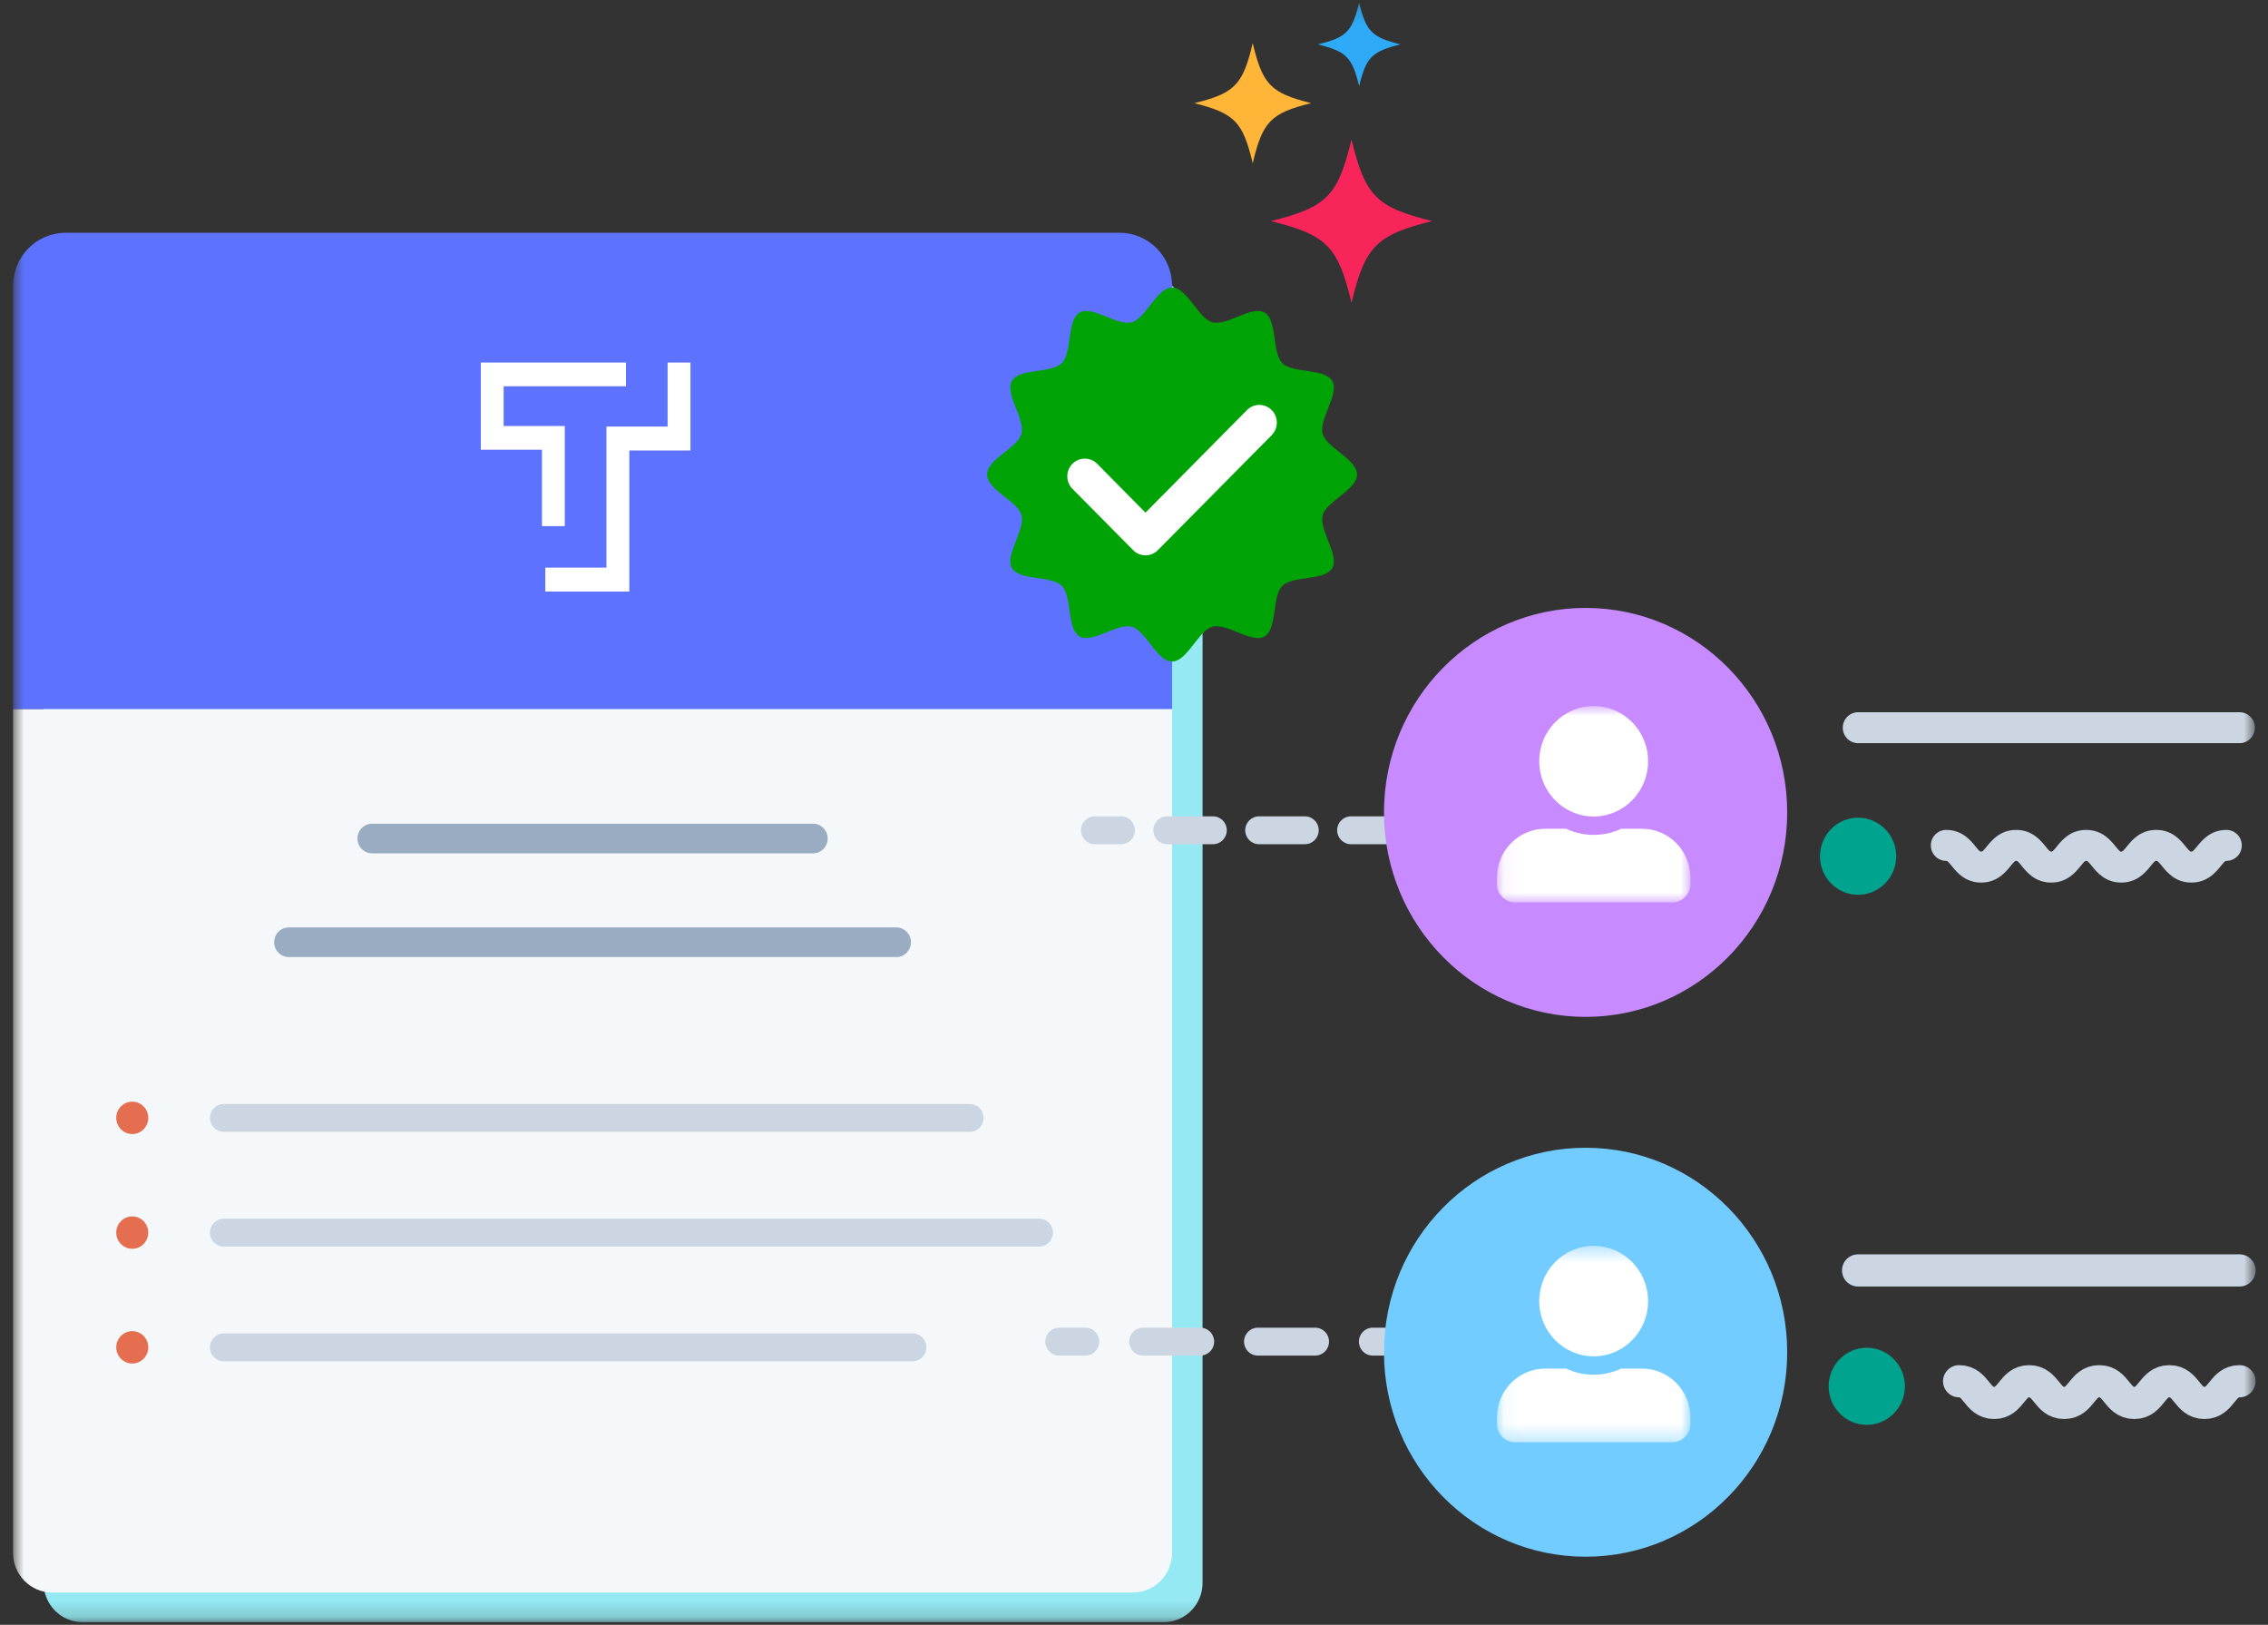
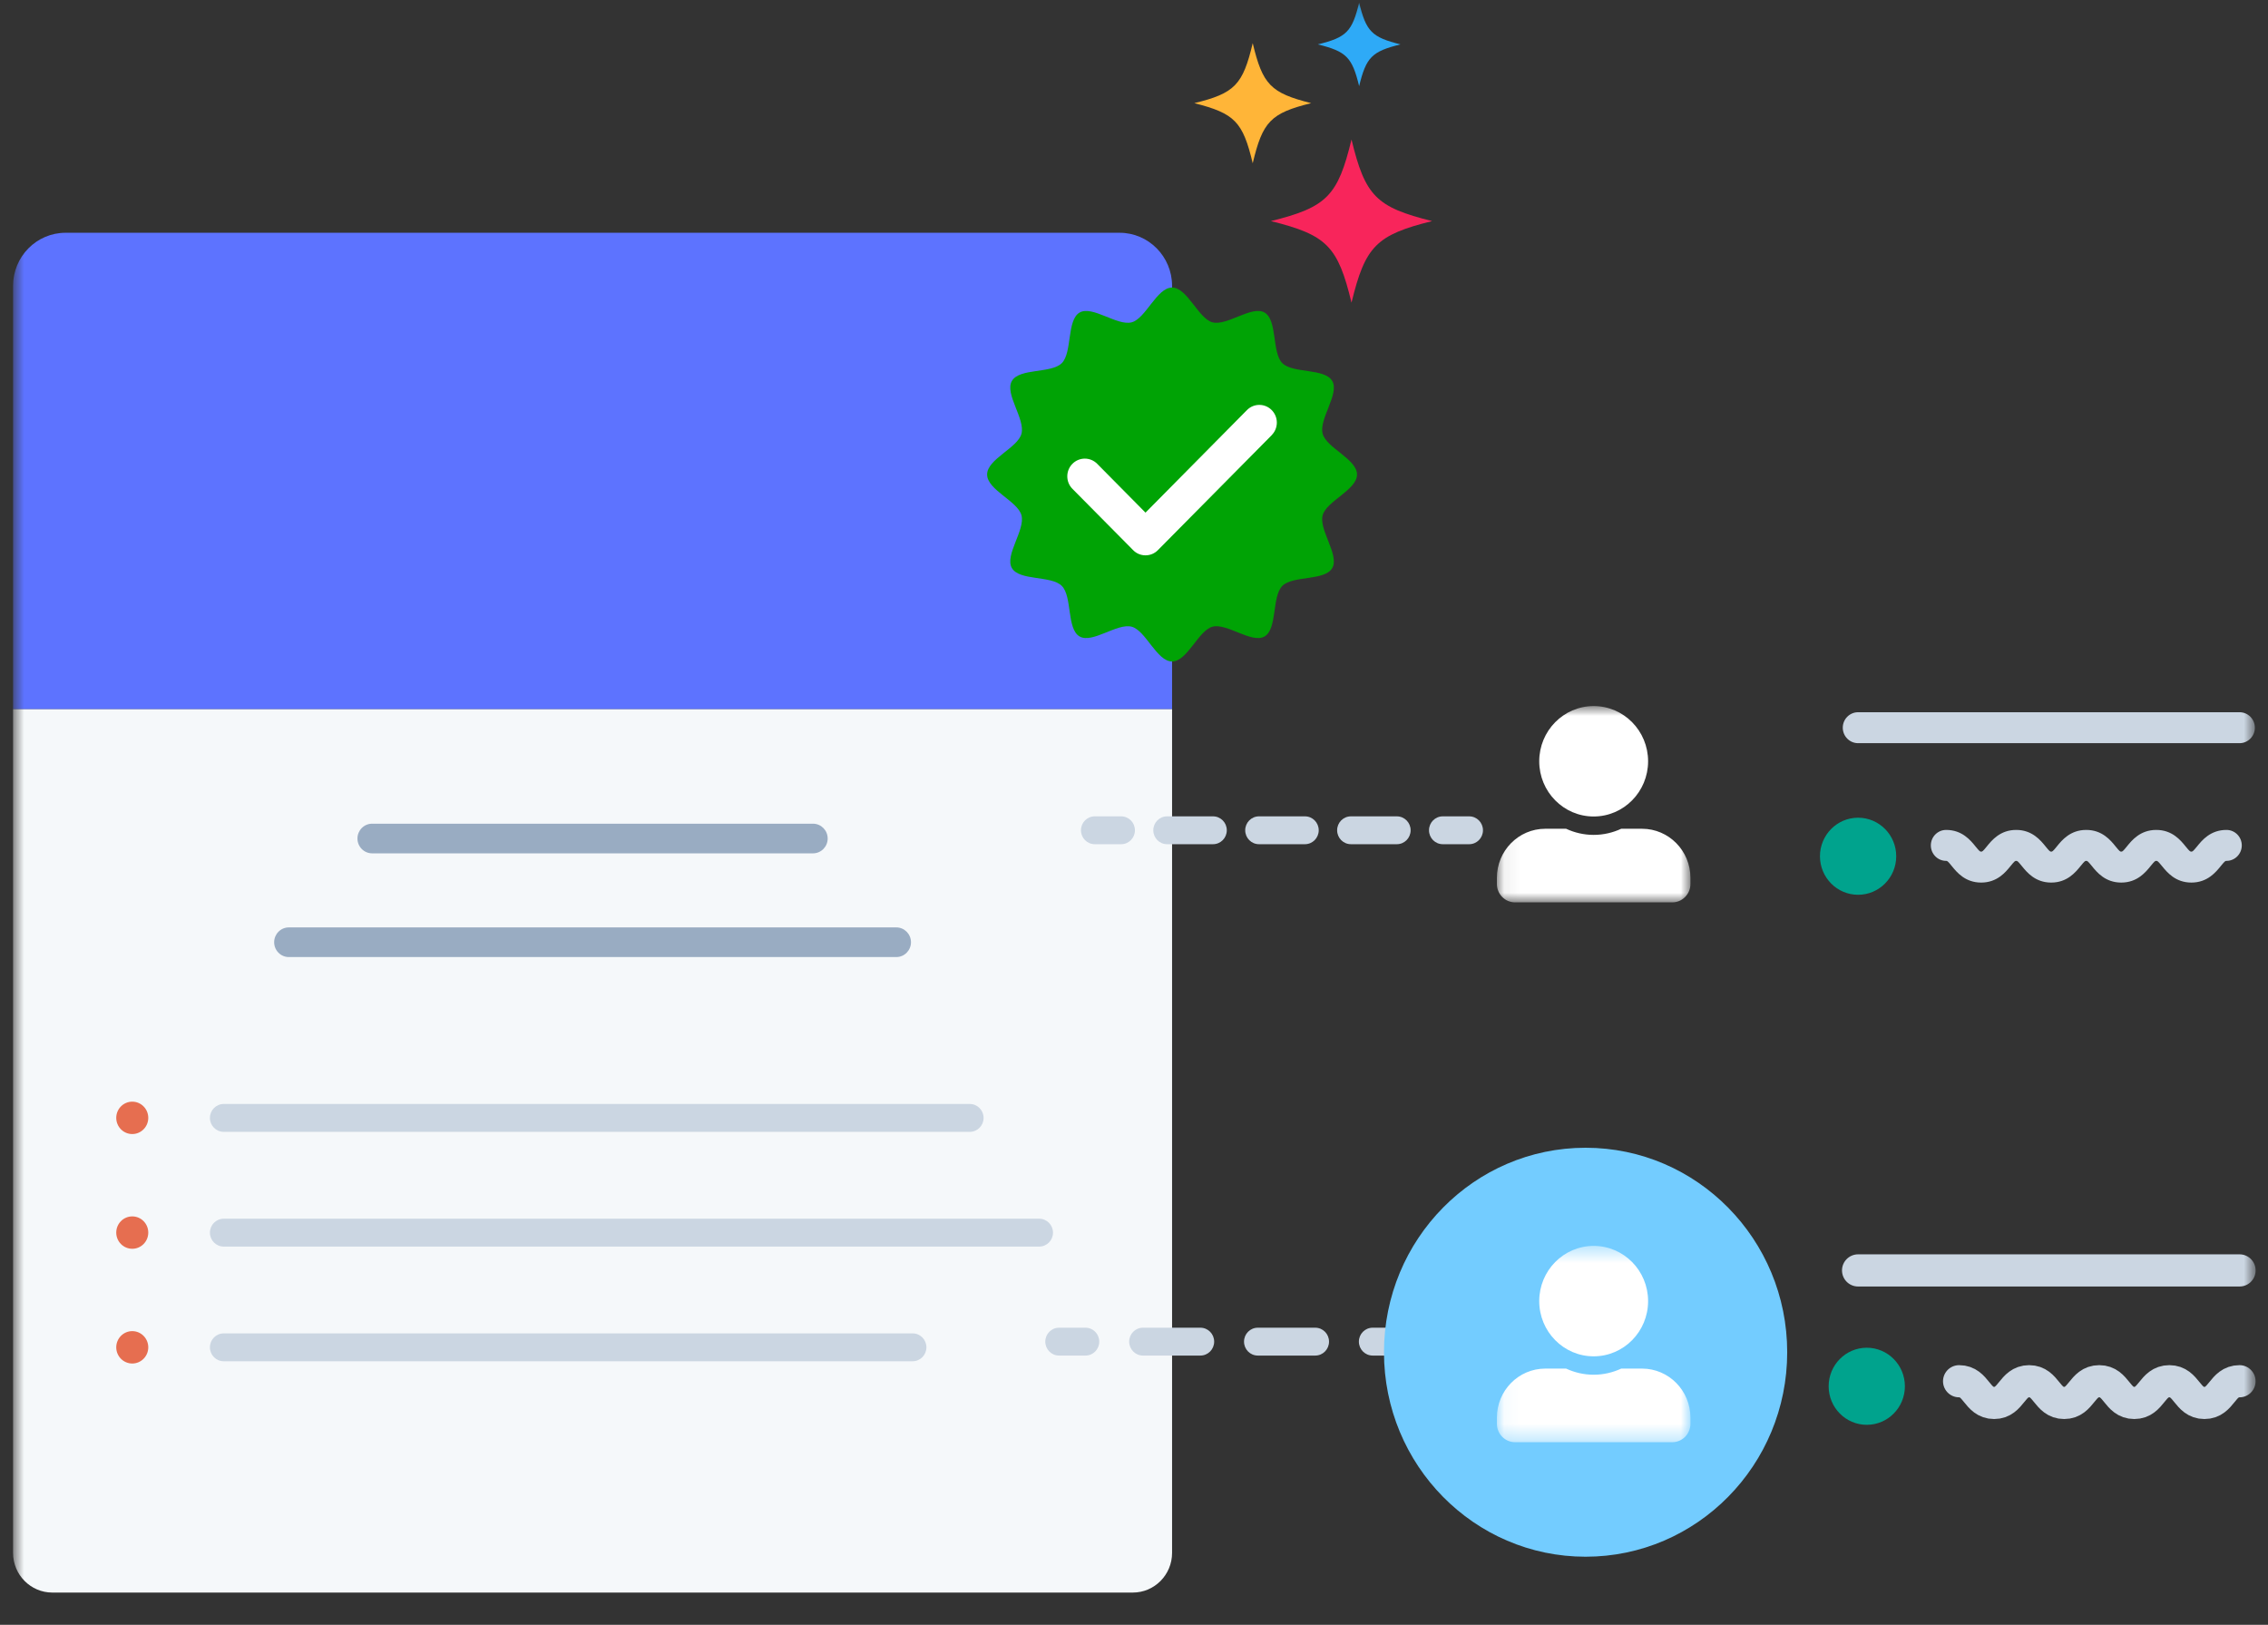
<svg xmlns="http://www.w3.org/2000/svg" width="141" height="101" viewBox="0 0 141 101" fill="none">
  <rect x="0" y="0" width="141" height="101" fill="#333333" stroke="none" />
  <g clip-path="url(#clip0_544_1316)">
    <mask id="mask0_544_1316" style="mask-type:luminance" maskUnits="userSpaceOnUse" x="0" y="0" width="141" height="101">
      <path d="M140.188 0.165H0.812V100.836H140.188V0.165Z" fill="white" />
    </mask>
    <g mask="url(#mask0_544_1316)">
-       <path d="M74.763 22.044V98.395C74.763 99.744 73.683 100.835 72.349 100.835H5.127C3.792 100.835 2.712 99.744 2.712 98.395V19.604C2.712 17.783 4.171 16.305 5.976 16.305H69.085C72.221 16.305 74.763 18.874 74.763 22.044Z" fill="#94E9F2" />
      <path d="M4.076 14.469H69.603C71.404 14.469 72.867 15.947 72.867 17.768V44.085H0.812V17.768C0.812 15.947 2.275 14.469 4.076 14.469Z" fill="#5D73FF" />
      <path d="M0.812 44.085H72.867V96.53C72.867 97.891 71.773 98.996 70.427 98.996H3.252C1.907 98.996 0.812 97.891 0.812 96.53V44.085Z" fill="#F5F8FA" />
      <path d="M50.544 53.045H23.135C22.631 53.045 22.223 52.632 22.223 52.124C22.223 51.615 22.631 51.202 23.135 51.202H50.544C51.047 51.202 51.456 51.615 51.456 52.124C51.456 52.632 51.047 53.045 50.544 53.045ZM55.723 59.492H17.956C17.453 59.492 17.044 59.079 17.044 58.57C17.044 58.062 17.453 57.649 17.956 57.649H55.723C56.226 57.649 56.635 58.062 56.635 58.57C56.635 59.079 56.226 59.492 55.723 59.492Z" fill="#99ACC2" />
      <path d="M60.292 70.357H13.908C13.434 70.357 13.051 69.97 13.051 69.491C13.051 69.012 13.434 68.625 13.908 68.625H60.292C60.766 68.625 61.149 69.012 61.149 69.491C61.149 69.97 60.766 70.357 60.292 70.357ZM64.606 77.489H13.908C13.434 77.489 13.051 77.102 13.051 76.623C13.051 76.144 13.434 75.757 13.908 75.757H64.606C65.081 75.757 65.464 76.144 65.464 76.623C65.464 77.102 65.081 77.489 64.606 77.489ZM56.737 84.618H13.908C13.434 84.618 13.051 84.231 13.051 83.752C13.051 83.272 13.434 82.885 13.908 82.885H56.737C57.211 82.885 57.594 83.272 57.594 83.752C57.594 84.231 57.211 84.618 56.737 84.618Z" fill="#CBD6E2" />
      <path d="M8.223 70.494C8.772 70.494 9.218 70.043 9.218 69.487C9.218 68.932 8.772 68.481 8.223 68.481C7.673 68.481 7.227 68.932 7.227 69.487C7.227 70.043 7.673 70.494 8.223 70.494Z" fill="#E66E50" />
      <path d="M8.223 77.626C8.772 77.626 9.218 77.175 9.218 76.62C9.218 76.064 8.772 75.613 8.223 75.613C7.673 75.613 7.227 76.064 7.227 76.62C7.227 77.175 7.673 77.626 8.223 77.626Z" fill="#E66E50" />
      <path d="M8.223 84.758C8.772 84.758 9.218 84.307 9.218 83.752C9.218 83.196 8.772 82.745 8.223 82.745C7.673 82.745 7.227 83.196 7.227 83.752C7.227 84.307 7.673 84.758 8.223 84.758Z" fill="#E66E50" />
      <path fill-rule="evenodd" clip-rule="evenodd" d="M79.012 13.743C82.484 14.606 83.176 15.299 84.022 18.815C84.876 15.302 85.561 14.606 89.033 13.743C85.561 12.881 84.872 12.188 84.022 8.671C83.176 12.184 82.484 12.881 79.012 13.743Z" fill="#F8255B" />
      <path fill-rule="evenodd" clip-rule="evenodd" d="M81.929 2.759C83.705 3.202 84.059 3.552 84.497 5.354C84.934 3.552 85.288 3.202 87.064 2.759C85.288 2.317 84.934 1.96 84.497 0.165C84.059 1.967 83.713 2.324 81.929 2.759Z" fill="#2EAAF7" />
      <path fill-rule="evenodd" clip-rule="evenodd" d="M74.249 6.412C76.765 7.05 77.265 7.566 77.881 10.149C78.498 7.555 78.997 7.035 81.513 6.412C78.997 5.778 78.498 5.266 77.881 2.682C77.265 5.277 76.765 5.797 74.249 6.412Z" fill="#FFB538" />
      <path d="M67.483 84.264H65.842C65.368 84.264 64.985 83.877 64.985 83.398C64.985 82.919 65.368 82.532 65.842 82.532H67.483C67.957 82.532 68.34 82.919 68.34 83.398C68.34 83.877 67.957 84.264 67.483 84.264ZM81.768 84.264H78.197C77.723 84.264 77.34 83.877 77.34 83.398C77.34 82.919 77.723 82.532 78.197 82.532H81.768C82.242 82.532 82.625 82.919 82.625 83.398C82.625 83.877 82.242 84.264 81.768 84.264ZM74.627 84.264H71.057C70.583 84.264 70.2 83.877 70.2 83.398C70.2 82.919 70.583 82.532 71.057 82.532H74.627C75.101 82.532 75.484 82.919 75.484 83.398C75.484 83.877 75.101 84.264 74.627 84.264ZM86.979 84.264H85.338C84.864 84.264 84.481 83.877 84.481 83.398C84.481 82.919 84.864 82.532 85.338 82.532H86.979C87.453 82.532 87.836 82.919 87.836 83.398C87.836 83.877 87.453 84.264 86.979 84.264Z" fill="#CBD6E2" />
      <path d="M69.701 52.477H68.06C67.586 52.477 67.203 52.09 67.203 51.611C67.203 51.132 67.586 50.745 68.06 50.745H69.701C70.175 50.745 70.558 51.132 70.558 51.611C70.558 52.09 70.175 52.477 69.701 52.477ZM86.841 52.477H83.986C83.512 52.477 83.129 52.09 83.129 51.611C83.129 51.132 83.512 50.745 83.986 50.745H86.841C87.315 50.745 87.698 51.132 87.698 51.611C87.698 52.09 87.315 52.477 86.841 52.477ZM81.127 52.477H78.271C77.797 52.477 77.414 52.09 77.414 51.611C77.414 51.132 77.797 50.745 78.271 50.745H81.127C81.601 50.745 81.984 51.132 81.984 51.611C81.984 52.09 81.601 52.477 81.127 52.477ZM75.412 52.477H72.557C72.083 52.477 71.7 52.09 71.7 51.611C71.7 51.132 72.083 50.745 72.557 50.745H75.412C75.886 50.745 76.269 51.132 76.269 51.611C76.269 52.09 75.886 52.477 75.412 52.477ZM91.338 52.477H89.697C89.223 52.477 88.84 52.09 88.84 51.611C88.84 51.132 89.223 50.745 89.697 50.745H91.338C91.812 50.745 92.195 51.132 92.195 51.611C92.195 52.09 91.812 52.477 91.338 52.477Z" fill="#CBD6E2" />
      <path d="M72.866 37.985C77.505 37.985 81.265 34.184 81.265 29.496C81.265 24.808 77.505 21.008 72.866 21.008C68.228 21.008 64.468 24.808 64.468 29.496C64.468 34.184 68.228 37.985 72.866 37.985Z" fill="white" />
      <path d="M84.365 29.496C84.365 28.538 82.461 27.845 82.228 26.96C81.987 26.046 83.286 24.484 82.826 23.684C82.359 22.873 80.372 23.23 79.719 22.571C79.066 21.911 79.424 19.898 78.618 19.43C77.826 18.966 76.28 20.278 75.376 20.035C74.5 19.799 73.815 17.875 72.867 17.875C71.918 17.875 71.233 19.799 70.358 20.035C69.453 20.278 67.907 18.966 67.116 19.43C66.313 19.902 66.667 21.911 66.014 22.571C65.361 23.23 63.37 22.869 62.907 23.684C62.448 24.484 63.746 26.046 63.505 26.96C63.272 27.845 61.368 28.538 61.368 29.496C61.368 30.455 63.272 31.148 63.505 32.032C63.746 32.946 62.448 34.509 62.907 35.309C63.374 36.12 65.361 35.762 66.014 36.422C66.667 37.082 66.31 39.094 67.116 39.562C67.907 40.027 69.453 38.715 70.358 38.958C71.233 39.194 71.918 41.118 72.867 41.118C73.815 41.118 74.5 39.194 75.376 38.958C76.28 38.715 77.826 40.027 78.618 39.562C79.42 39.09 79.066 37.082 79.719 36.422C80.372 35.762 82.363 36.123 82.826 35.309C83.286 34.509 81.987 32.946 82.228 32.032C82.461 31.148 84.365 30.455 84.365 29.496ZM79.063 27.049L71.984 34.199C71.78 34.406 71.506 34.52 71.215 34.52C70.923 34.52 70.649 34.406 70.445 34.196L66.671 30.385C66.466 30.178 66.353 29.902 66.353 29.607C66.353 29.002 66.842 28.509 67.44 28.509C67.732 28.509 68.005 28.623 68.21 28.829L71.215 31.866L77.524 25.49C77.728 25.283 78.001 25.169 78.293 25.169C78.891 25.169 79.38 25.663 79.38 26.267C79.38 26.562 79.267 26.835 79.063 27.045V27.049Z" fill="#00A305" />
      <path d="M115.516 55.621C116.826 55.621 117.887 54.549 117.887 53.226C117.887 51.903 116.826 50.83 115.516 50.83C114.207 50.83 113.146 51.903 113.146 53.226C113.146 54.549 114.207 55.621 115.516 55.621Z" fill="#00A38D" />
      <path d="M116.056 88.569C117.365 88.569 118.426 87.496 118.426 86.173C118.426 84.85 117.365 83.777 116.056 83.777C114.747 83.777 113.686 84.85 113.686 86.173C113.686 87.496 114.747 88.569 116.056 88.569Z" fill="#00A38D" />
      <path d="M136.238 54.862C135.239 54.862 134.721 54.217 134.407 53.834C134.148 53.513 134.119 53.513 134.053 53.513C133.988 53.513 133.962 53.513 133.703 53.834C133.393 54.217 132.872 54.862 131.876 54.862C130.881 54.862 130.359 54.217 130.049 53.834C129.79 53.513 129.765 53.513 129.699 53.513C129.633 53.513 129.608 53.513 129.349 53.834C129.039 54.217 128.517 54.862 127.522 54.862C126.526 54.862 126.005 54.217 125.695 53.834C125.436 53.513 125.41 53.513 125.345 53.513C125.279 53.513 125.254 53.513 124.995 53.834C124.685 54.217 124.163 54.862 123.168 54.862C122.172 54.862 121.65 54.217 121.34 53.834C121.082 53.513 121.056 53.513 120.99 53.513C120.465 53.513 120.039 53.082 120.039 52.551C120.039 52.02 120.465 51.589 120.99 51.589C121.986 51.589 122.507 52.234 122.817 52.617C123.076 52.938 123.102 52.938 123.168 52.938C123.233 52.938 123.259 52.938 123.518 52.617C123.828 52.234 124.349 51.589 125.345 51.589C126.34 51.589 126.862 52.234 127.172 52.617C127.431 52.938 127.456 52.938 127.522 52.938C127.588 52.938 127.613 52.938 127.872 52.617C128.182 52.234 128.703 51.589 129.699 51.589C130.695 51.589 131.216 52.234 131.526 52.617C131.785 52.938 131.811 52.938 131.876 52.938C131.942 52.938 131.967 52.938 132.226 52.617C132.536 52.234 133.058 51.589 134.053 51.589C135.049 51.589 135.57 52.234 135.88 52.617C136.139 52.938 136.169 52.938 136.234 52.938C136.3 52.938 136.325 52.938 136.588 52.617C136.898 52.234 137.419 51.589 138.419 51.589C138.944 51.589 139.37 52.02 139.37 52.551C139.37 53.082 138.944 53.513 138.419 53.513C138.353 53.513 138.324 53.513 138.065 53.834C137.755 54.217 137.233 54.862 136.238 54.862Z" fill="#CBD6E2" />
      <path d="M121.796 85.86C122.886 85.86 122.886 87.209 123.973 87.209C125.06 87.209 125.064 85.86 126.15 85.86C127.237 85.86 127.241 87.209 128.327 87.209C129.414 87.209 129.418 85.86 130.508 85.86C131.599 85.86 131.599 87.209 132.685 87.209C133.772 87.209 133.776 85.86 134.866 85.86C135.957 85.86 135.957 87.209 137.047 87.209C138.137 87.209 138.137 85.86 139.228 85.86M115.516 78.971H139.231" stroke="#CBD6E2" stroke-width="2" stroke-linecap="round" stroke-linejoin="round" />
      <path d="M139.232 46.197H115.516C114.991 46.197 114.564 45.766 114.564 45.235C114.564 44.704 114.991 44.273 115.516 44.273H139.232C139.757 44.273 140.183 44.704 140.183 45.235C140.183 45.766 139.757 46.197 139.232 46.197Z" fill="#CBD6E2" />
-       <path d="M98.575 63.211C105.497 63.211 111.109 57.52 111.109 50.5C111.109 43.48 105.497 37.789 98.575 37.789C91.653 37.789 86.041 43.48 86.041 50.5C86.041 57.52 91.653 63.211 98.575 63.211Z" fill="#C88AFF" />
      <path d="M98.575 96.768C105.497 96.768 111.109 91.077 111.109 84.057C111.109 77.037 105.497 71.346 98.575 71.346C91.653 71.346 86.041 77.037 86.041 84.057C86.041 91.077 91.653 96.768 98.575 96.768Z" fill="#73CCFF" />
-       <path d="M31.311 24.01V26.482L33.693 26.482H35.113V32.705H33.693V27.956L31.311 27.956H29.891V22.536H34.403L38.915 22.536V24.01L31.311 24.01Z" fill="white" />
-       <path d="M42.926 22.536V28.003L39.124 28.003V36.772H33.901V35.285H37.703V26.516H39.124L41.505 26.516V22.536H42.926Z" fill="white" />
      <mask id="mask1_544_1316" style="mask-type:luminance" maskUnits="userSpaceOnUse" x="93" y="43" width="13" height="14">
        <path d="M105.093 43.89H93.061V56.093H105.093V43.89Z" fill="white" />
      </mask>
      <g mask="url(#mask1_544_1316)">
        <path d="M99.077 50.754C100.945 50.754 102.461 49.217 102.461 47.322C102.461 45.428 100.945 43.89 99.077 43.89C97.208 43.89 95.693 45.428 95.693 47.322C95.693 49.217 97.208 50.754 99.077 50.754ZM102.085 51.517H100.79C100.268 51.76 99.688 51.898 99.077 51.898C98.466 51.898 97.888 51.76 97.364 51.517H96.069C94.407 51.517 93.061 52.883 93.061 54.568V54.949C93.061 55.58 93.566 56.093 94.189 56.093H103.965C104.588 56.093 105.093 55.58 105.093 54.949V54.568C105.093 52.883 103.746 51.517 102.085 51.517Z" fill="white" />
      </g>
      <mask id="mask2_544_1316" style="mask-type:luminance" maskUnits="userSpaceOnUse" x="93" y="77" width="13" height="13">
        <path d="M105.093 77.447H93.061V89.65H105.093V77.447Z" fill="white" />
      </mask>
      <g mask="url(#mask2_544_1316)">
        <path d="M99.077 84.311C100.945 84.311 102.461 82.774 102.461 80.879C102.461 78.984 100.945 77.447 99.077 77.447C97.208 77.447 95.693 78.984 95.693 80.879C95.693 82.774 97.208 84.311 99.077 84.311ZM102.085 85.074H100.79C100.268 85.317 99.688 85.455 99.077 85.455C98.466 85.455 97.888 85.317 97.364 85.074H96.069C94.407 85.074 93.061 86.439 93.061 88.124V88.506C93.061 89.137 93.566 89.65 94.189 89.65H103.965C104.588 89.65 105.093 89.137 105.093 88.506V88.124C105.093 86.439 103.746 85.074 102.085 85.074Z" fill="white" />
      </g>
    </g>
  </g>
  <defs>
    <clipPath id="clip0_544_1316">
      <rect width="141" height="101" fill="white" />
    </clipPath>
  </defs>
</svg>